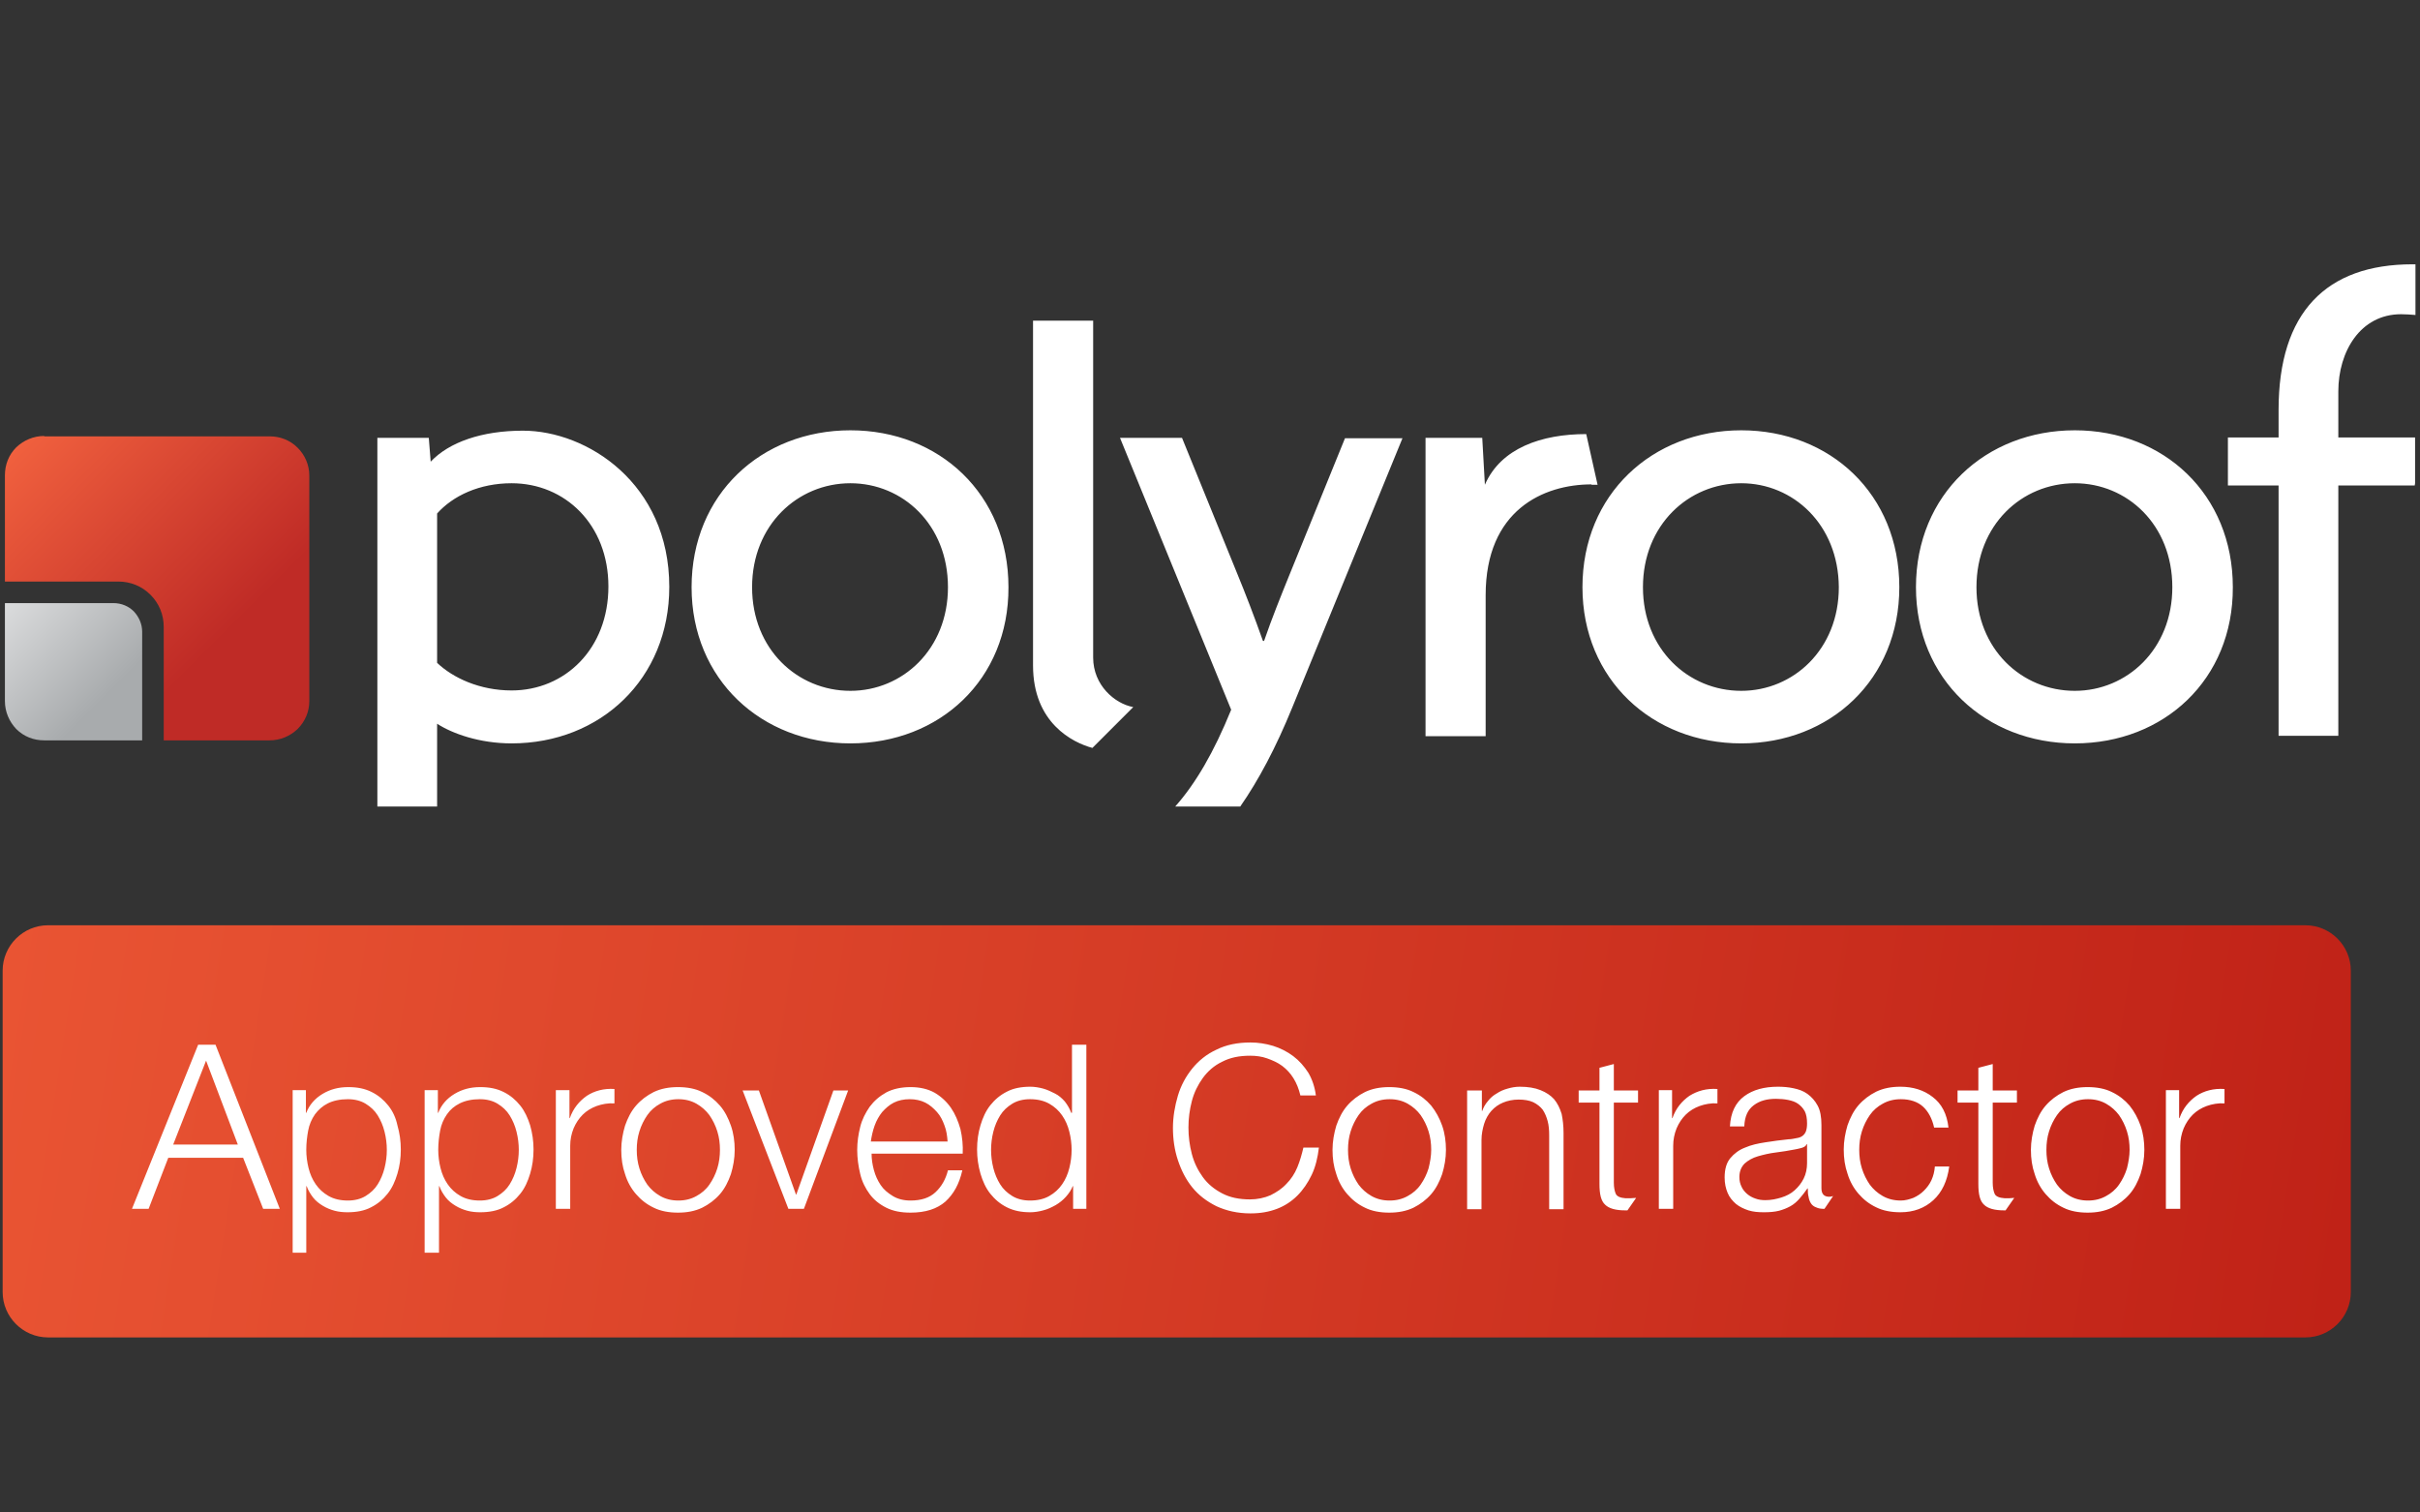
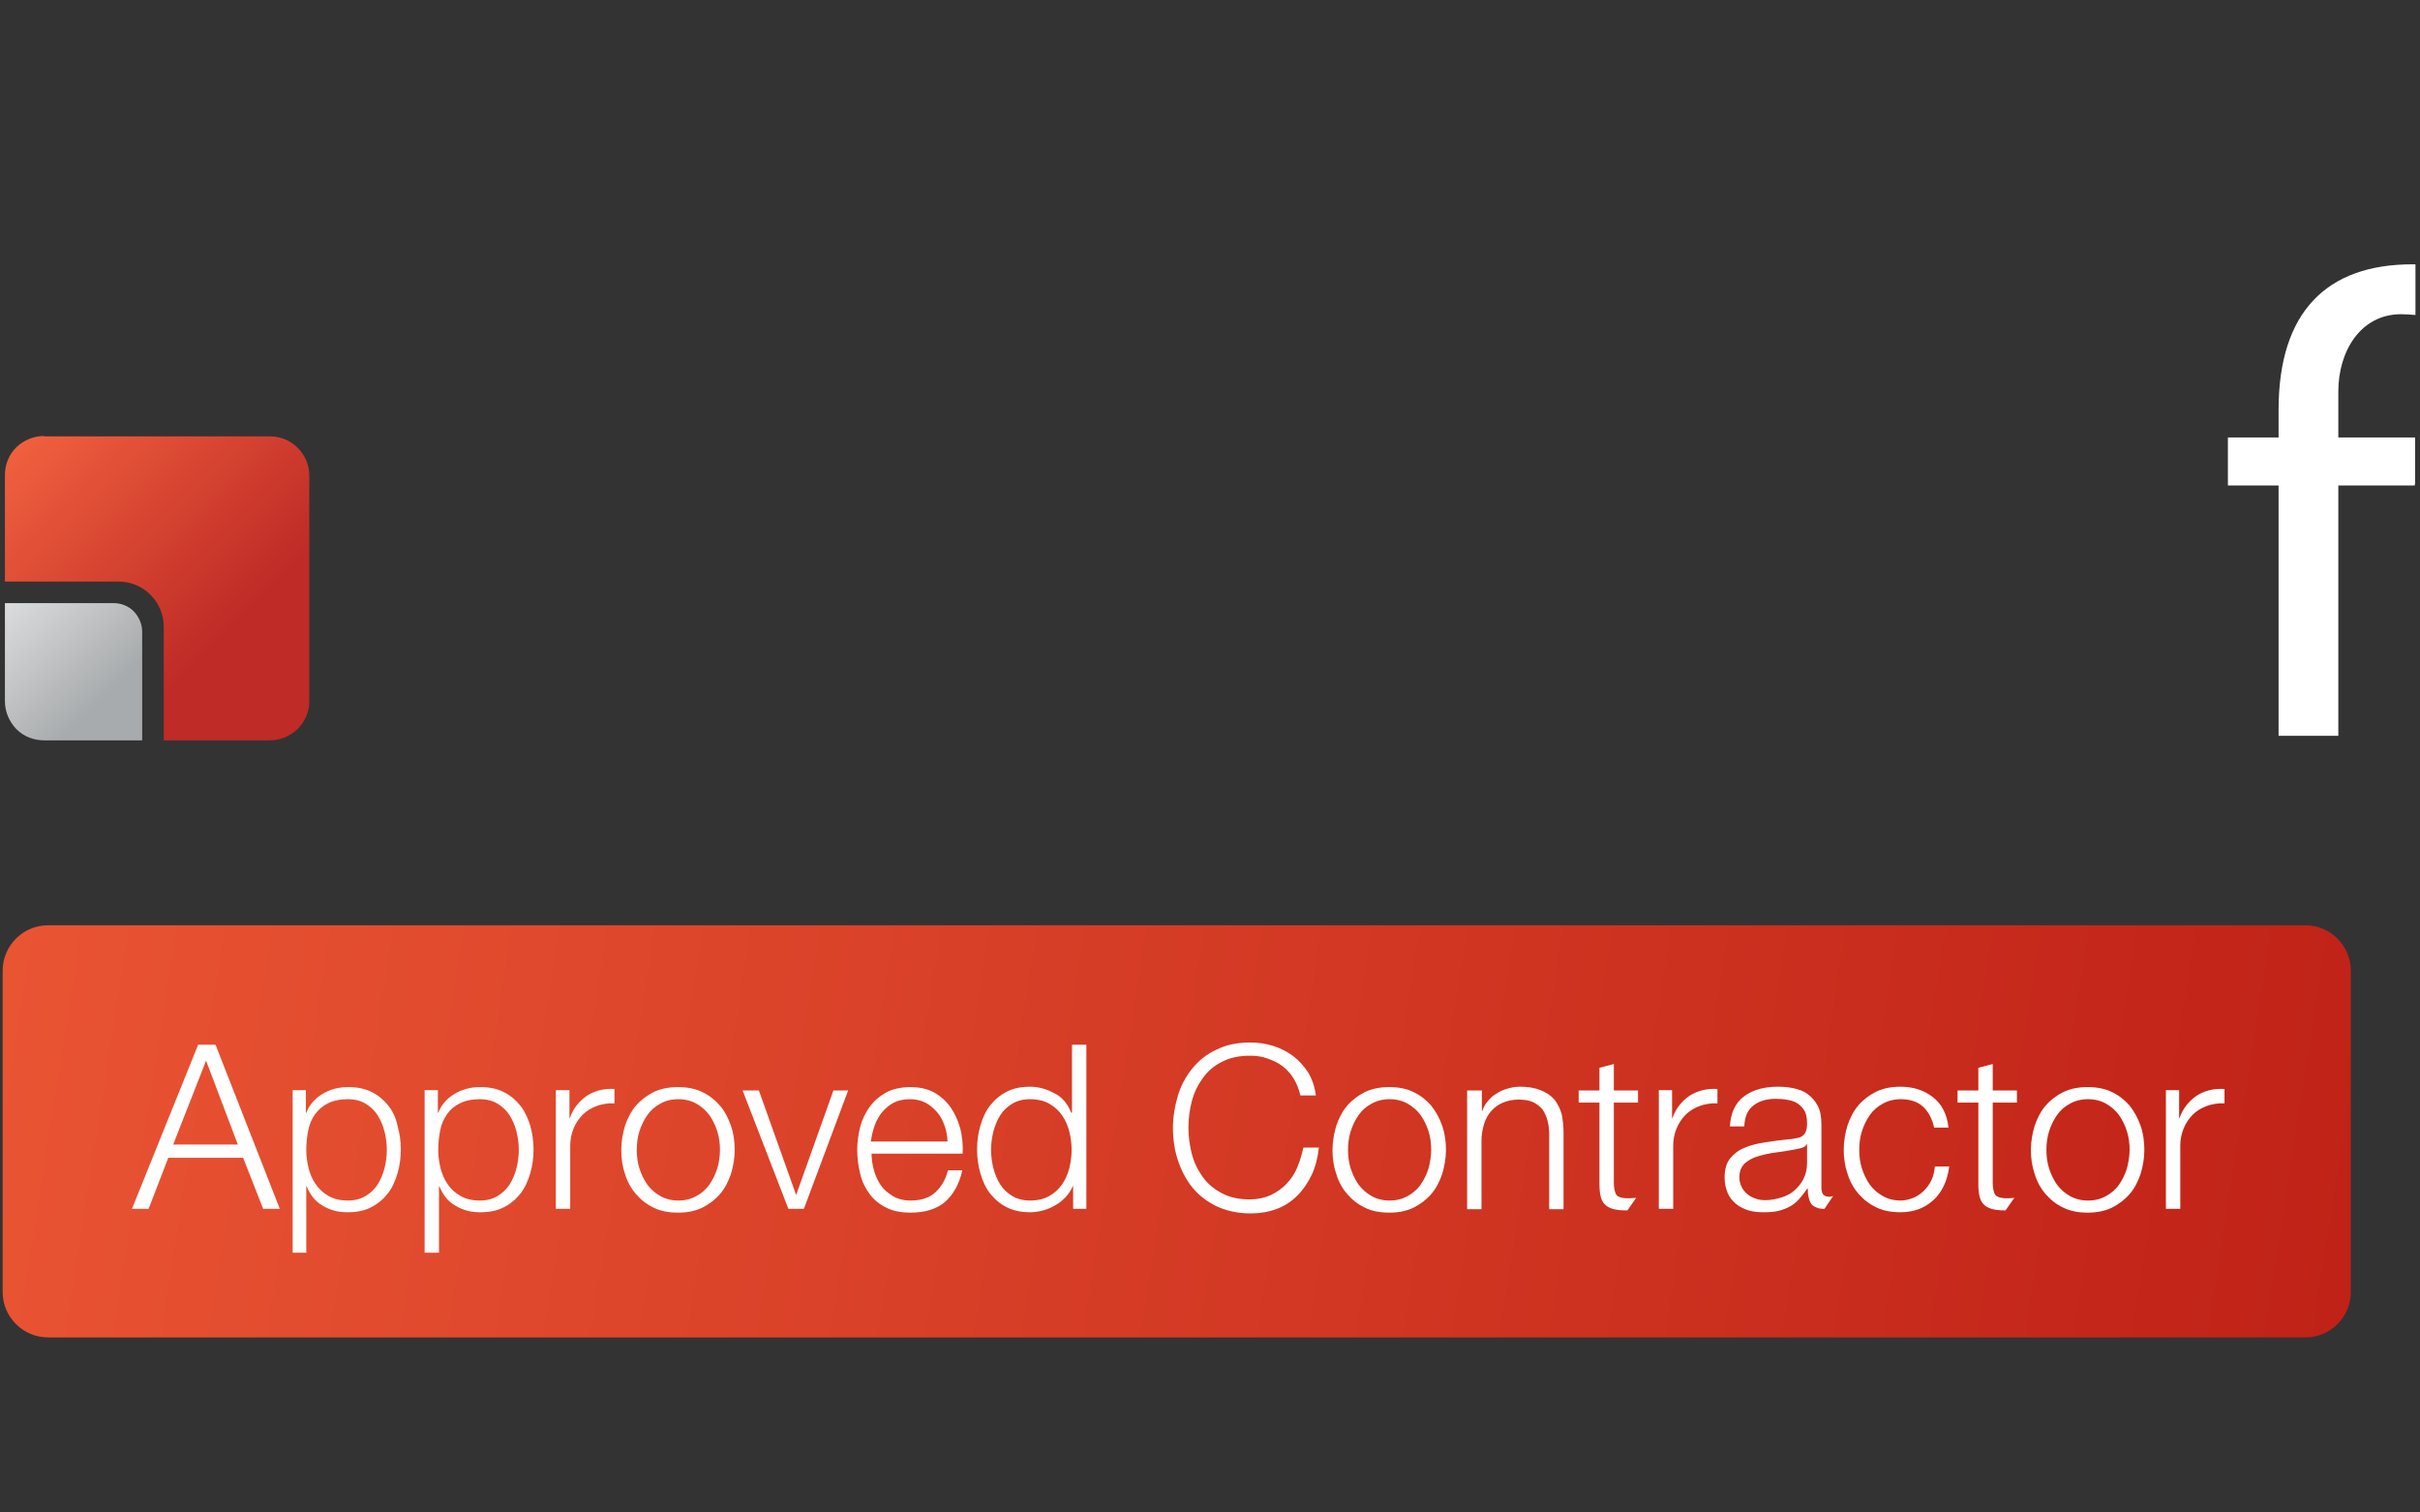
<svg xmlns="http://www.w3.org/2000/svg" xmlns:xlink="http://www.w3.org/1999/xlink" version="1.1" id="Layer_1" x="0" y="0" viewBox="0 0 640 400" xml:space="preserve">
  <rect x="0" y="0" width="640" height="400" fill="#333333" stroke="none" />
  <style>.st0{fill:#fff}.st5{fill:none}</style>
-   <path class="st0" d="M135.3 196.6c-8.5 0-15.7-2.6-19.7-5.2v21.9H99.8v-97.5h13.6l.5 6.3c4.9-5.2 13.6-8.2 24.4-8.2 16.9 0 38.7 13.9 38.7 41.3 0 24.3-18.2 41.4-41.7 41.4m0-68.8c-8.5 0-15.5 3.3-19.7 8v39.5c4.2 4 11.3 7.3 19.7 7.3 14.1 0 25.6-11 25.6-27.5 0-16.4-11.5-27.3-25.6-27.3M224.9 196.6c-23.5 0-42-16.9-42-41.3 0-24.6 18.5-41.5 42-41.5s41.8 16.9 41.8 41.5c.1 24.4-18.2 41.3-41.8 41.3m0-68.8c-13.9 0-26 11-26 27.5 0 16.4 12 27.4 26 27.4 13.8 0 25.8-11 25.8-27.4 0-16.6-12-27.5-25.8-27.5M288.9 197.8c-5.2-1.4-15.7-6.6-15.7-21.8V84.8h15.9v89.1c0 7.3 5.7 12.2 10.6 13.1l-10.8 10.8zM341.8 187c-4.4 10.8-9 19.4-13.8 26.3h-17.2c7.3-2.7 0 0 0 0 5.4-6.1 10.2-14.3 14.8-25.6l-29.4-71.9h16.4l14.6 35.9c2.1 5.1 4.5 11.3 6.8 17.8h.3c2.1-6.1 4.5-12 6.6-17.2l14.8-36.4h15.2L341.8 187zM420.9 128.1c-12.7 0-28 6.8-28 29.3v37.3H377v-78.9h15l.7 12.4c4.2-9.7 15-13.4 26.8-13.4l3 13.4h-1.6zM460.5 196.6c-23.5 0-42-16.9-42-41.3 0-24.6 18.5-41.5 42-41.5s41.8 16.9 41.8 41.5c0 24.4-18.3 41.3-41.8 41.3m0-68.8c-13.9 0-26 11-26 27.5 0 16.4 12 27.4 26 27.4 13.8 0 25.8-11 25.8-27.4-.1-16.6-12.1-27.5-25.8-27.5M548.7 196.6c-23.5 0-42-16.9-42-41.3 0-24.6 18.5-41.5 42-41.5s41.8 16.9 41.8 41.5c.1 24.4-18.2 41.3-41.8 41.3m0-68.8c-14 0-26 11-26 27.5 0 16.4 12 27.4 26 27.4 13.8 0 25.8-11 25.8-27.4 0-16.6-12-27.5-25.8-27.5" />
  <defs>
    <path id="SVGID_1_" d="M30 159.5H1.3v25.9c0 2.8 1.1 5.4 3 7.4 2 2 4.6 3 7.4 3h25.9v-28.7c0-2-.8-3.9-2.2-5.4-1.4-1.4-3.3-2.2-5.4-2.2z" />
  </defs>
  <clipPath id="SVGID_2_">
    <use xlink:href="#SVGID_1_" overflow="visible" />
  </clipPath>
  <linearGradient id="SVGID_3_" gradientUnits="userSpaceOnUse" x1="-317.507" y1="636.743" x2="-313.968" y2="636.743" gradientTransform="rotate(-135 -4156.956 3754.948) scale(14.508)">
    <stop offset="0" stop-color="#a8abad" />
    <stop offset=".296" stop-color="#a8abad" />
    <stop offset="1" stop-color="#dbdcdd" />
  </linearGradient>
  <path clip-path="url(#SVGID_2_)" fill="url(#SVGID_3_)" d="M55.8 177.7l-36.3-36.4-36.3 36.4L19.5 214z" />
  <defs>
    <path id="SVGID_4_" d="M11.7 115.3c-2.8 0-5.4 1.1-7.4 3-2 2-3 4.6-3 7.4v28.1h30c3.2 0 6.2 1.2 8.5 3.5s3.5 5.3 3.5 8.5v30h28c2.8 0 5.4-1.1 7.4-3 2-2 3.1-4.6 3.1-7.4v-59.6c0-2.8-1.1-5.4-3.1-7.4s-4.6-3-7.4-3H11.7z" />
  </defs>
  <clipPath id="SVGID_5_">
    <use xlink:href="#SVGID_4_" overflow="visible" />
  </clipPath>
  <linearGradient id="SVGID_6_" gradientUnits="userSpaceOnUse" x1="-327.62" y1="628.815" x2="-324.08" y2="628.815" gradientTransform="scale(-29.711) rotate(45 601.743 703.437)">
    <stop offset="0" stop-color="#bf2b26" />
    <stop offset=".296" stop-color="#bf2b26" />
    <stop offset="1" stop-color="#f0603e" />
  </linearGradient>
  <path clip-path="url(#SVGID_5_)" fill="url(#SVGID_6_)" d="M122 155.6L41.5 75.1l-80.4 80.5L41.5 236z" />
  <path d="M310.9 213.2H328h-17.1z" fill="#58595b" />
  <path class="st0" d="M618.4 115.7v-12.2c0-10.5 5.8-20.4 16.6-20.4 1.3 0 2.5.1 3.8.2V69.9h-.8c-22.8 0-35.4 12.7-35.4 38.5v7.3h-13.4v12.7h13.4v66.2h15.8v-66.2h20.2l.1-.6v-12.1h-20.3z" />
  <linearGradient id="SVGID_7_" gradientUnits="userSpaceOnUse" x1="618.543" y1="347.44" x2="1.712" y2="250.612">
    <stop offset="0" stop-color="#c02217" />
    <stop offset="1" stop-color="#e95433" />
  </linearGradient>
  <path d="M609.7 353.7h-597c-6.6 0-12-5.4-12-12v-85c0-6.6 5.4-12 12-12h597c6.6 0 12 5.4 12 12v85c0 6.6-5.4 12-12 12z" fill="url(#SVGID_7_)" />
-   <path class="st5" d="M134.8 294.9c-.8-1.3-1.9-2.3-3.2-3.1-1.3-.8-2.9-1.2-4.7-1.2-2.1 0-3.9.4-5.3 1.1-1.4.7-2.6 1.7-3.4 2.9s-1.4 2.6-1.8 4.3c-.3 1.6-.5 3.3-.5 5.1 0 1.6.2 3.2.6 4.8.4 1.6 1 3 1.9 4.3.9 1.3 2 2.3 3.4 3.1 1.4.8 3.1 1.2 5.1 1.2 1.8 0 3.4-.4 4.7-1.2 1.3-.8 2.4-1.8 3.2-3.1.8-1.3 1.4-2.7 1.8-4.3.4-1.6.6-3.2.6-4.8 0-1.6-.2-3.2-.6-4.8-.4-1.6-1-3-1.8-4.3zM45.8 302.7h17.1l-8.4-22.2zM280.9 294.9c-.9-1.3-2-2.3-3.4-3.1-1.4-.8-3.1-1.2-5.1-1.2-1.8 0-3.4.4-4.7 1.2-1.3.8-2.4 1.8-3.2 3.1-.8 1.3-1.4 2.7-1.8 4.3-.4 1.6-.6 3.2-.6 4.8 0 1.6.2 3.2.6 4.8.4 1.6 1 3 1.8 4.3.8 1.3 1.9 2.3 3.2 3.1 1.3.8 2.9 1.2 4.7 1.2 2 0 3.7-.4 5.1-1.2 1.4-.8 2.5-1.8 3.4-3.1.9-1.3 1.5-2.7 1.9-4.3.4-1.6.6-3.2.6-4.8 0-1.6-.2-3.2-.6-4.8-.4-1.6-1-3-1.9-4.3zM476.3 303.6c-.7.2-1.3.3-1.8.4-1.6.3-3.3.5-5 .8-1.7.2-3.3.6-4.7 1-1.4.4-2.6 1.1-3.5 1.9-.9.8-1.4 2-1.4 3.6 0 1 .2 1.8.6 2.6.4.8.9 1.4 1.5 1.9s1.4 1 2.2 1.2c.9.3 1.7.4 2.6.4 1.5 0 2.9-.2 4.2-.7 1.3-.4 2.5-1.1 3.5-1.9 1-.9 1.8-1.9 2.4-3.1.6-1.2.9-2.6.9-4.1v-5h-.1c-.2.4-.7.8-1.4 1zM247.9 294.1c-.9-1-1.9-1.9-3.1-2.5-1.2-.6-2.6-.9-4.1-.9-1.6 0-3 .3-4.2.9-1.2.6-2.2 1.5-3.1 2.5-.9 1-1.5 2.2-2 3.6s-.8 2.7-1 4.2h20.3c0-1.5-.3-2.9-.8-4.2-.5-1.4-1.1-2.5-2-3.6zM375.7 294.9c-.9-1.3-2.1-2.3-3.4-3-1.4-.8-3-1.2-4.8-1.2-1.8 0-3.4.4-4.8 1.2-1.4.8-2.5 1.8-3.4 3-.9 1.3-1.6 2.7-2.1 4.3-.5 1.6-.7 3.2-.7 4.9 0 1.7.2 3.3.7 4.9.5 1.6 1.2 3 2.1 4.3.9 1.3 2.1 2.3 3.4 3 1.4.8 3 1.2 4.8 1.2 1.8 0 3.4-.4 4.8-1.2 1.4-.8 2.5-1.8 3.4-3 .9-1.3 1.6-2.7 2.1-4.3.5-1.6.7-3.2.7-4.9 0-1.7-.2-3.3-.7-4.9-.5-1.6-1.2-3.1-2.1-4.3zM187.6 294.9c-.9-1.3-2.1-2.3-3.4-3-1.4-.8-3-1.2-4.8-1.2-1.8 0-3.4.4-4.8 1.2-1.4.8-2.5 1.8-3.4 3-.9 1.3-1.6 2.7-2.1 4.3-.5 1.6-.7 3.2-.7 4.9 0 1.7.2 3.3.7 4.9.5 1.6 1.2 3 2.1 4.3.9 1.3 2.1 2.3 3.4 3 1.4.8 3 1.2 4.8 1.2 1.8 0 3.4-.4 4.8-1.2 1.4-.8 2.5-1.8 3.4-3 .9-1.3 1.6-2.7 2.1-4.3.5-1.6.7-3.2.7-4.9 0-1.7-.2-3.3-.7-4.9-.5-1.6-1.2-3.1-2.1-4.3zM560.4 294.9c-.9-1.3-2.1-2.3-3.4-3-1.4-.8-3-1.2-4.8-1.2s-3.4.4-4.8 1.2c-1.4.8-2.5 1.8-3.4 3-.9 1.3-1.6 2.7-2.1 4.3-.5 1.6-.7 3.2-.7 4.9 0 1.7.2 3.3.7 4.9.5 1.6 1.2 3 2.1 4.3.9 1.3 2.1 2.3 3.4 3 1.4.8 3 1.2 4.8 1.2s3.4-.4 4.8-1.2c1.4-.8 2.5-1.8 3.4-3 .9-1.3 1.6-2.7 2.1-4.3.5-1.6.7-3.2.7-4.9 0-1.7-.2-3.3-.7-4.9-.5-1.6-1.2-3.1-2.1-4.3zM99.9 294.9c-.8-1.3-1.9-2.3-3.2-3.1-1.3-.8-2.9-1.2-4.7-1.2-2.1 0-3.9.4-5.3 1.1-1.4.7-2.6 1.7-3.4 2.9-.9 1.2-1.4 2.6-1.8 4.3-.3 1.6-.5 3.3-.5 5.1 0 1.6.2 3.2.6 4.8.4 1.6 1 3 1.9 4.3.9 1.3 2 2.3 3.4 3.1 1.4.8 3.1 1.2 5.1 1.2 1.8 0 3.4-.4 4.7-1.2 1.3-.8 2.4-1.8 3.2-3.1.8-1.3 1.4-2.7 1.8-4.3.4-1.6.6-3.2.6-4.8 0-1.6-.2-3.2-.6-4.8-.3-1.6-1-3-1.8-4.3z" />
  <path class="st0" d="M52.4 276.3l-17.5 43.4h4.4l5.2-13.5h19.8l5.3 13.5H74l-17-43.4h-4.6zm-6.6 26.4l8.7-22.2 8.4 22.2H45.8zM102.7 292.4c-1.2-1.5-2.6-2.7-4.4-3.6-1.8-.9-3.8-1.3-6.2-1.3-2.6 0-4.8.6-6.8 1.8-2 1.2-3.5 2.9-4.3 5h-.1v-6h-3.5v43H81v-17.6h.1c.4 1.1 1 2.1 1.7 3 .7.9 1.6 1.6 2.6 2.2 1 .6 2 1 3.1 1.3 1.1.3 2.3.4 3.4.4 2.4 0 4.5-.4 6.2-1.3 1.8-.9 3.2-2.1 4.4-3.6 1.2-1.5 2-3.3 2.6-5.3.6-2 .9-4.1.9-6.4 0-2.2-.3-4.3-.9-6.4-.4-1.9-1.2-3.7-2.4-5.2zm-1 16.5c-.4 1.6-1 3-1.8 4.3-.8 1.3-1.9 2.3-3.2 3.1-1.3.8-2.9 1.2-4.7 1.2-2 0-3.7-.4-5.1-1.2-1.4-.8-2.5-1.8-3.4-3.1-.9-1.3-1.5-2.7-1.9-4.3-.4-1.6-.6-3.2-.6-4.8 0-1.8.2-3.5.5-5.1.3-1.6.9-3 1.8-4.3.9-1.2 2-2.2 3.4-2.9 1.4-.7 3.2-1.1 5.3-1.1 1.8 0 3.4.4 4.7 1.2 1.3.8 2.4 1.8 3.2 3.1.8 1.3 1.4 2.7 1.8 4.3.4 1.6.6 3.2.6 4.8 0 1.6-.2 3.2-.6 4.8zM137.6 292.4c-1.2-1.5-2.6-2.7-4.4-3.6-1.8-.9-3.8-1.3-6.2-1.3-2.6 0-4.8.6-6.8 1.8s-3.5 2.9-4.3 5h-.1v-6h-3.5v43h3.8v-17.6h.1c.4 1.1 1 2.1 1.7 3 .7.9 1.6 1.6 2.6 2.2 1 .6 2 1 3.1 1.3 1.1.3 2.3.4 3.4.4 2.4 0 4.5-.4 6.2-1.3 1.8-.9 3.2-2.1 4.4-3.6 1.2-1.5 2-3.3 2.6-5.3.6-2 .9-4.1.9-6.4 0-2.2-.3-4.3-.9-6.4-.6-1.9-1.4-3.7-2.6-5.2zm-1 16.5c-.4 1.6-1 3-1.8 4.3-.8 1.3-1.9 2.3-3.2 3.1-1.3.8-2.9 1.2-4.7 1.2-2 0-3.7-.4-5.1-1.2-1.4-.8-2.5-1.8-3.4-3.1-.9-1.3-1.5-2.7-1.9-4.3-.4-1.6-.6-3.2-.6-4.8 0-1.8.2-3.5.5-5.1.3-1.6.9-3 1.8-4.3s2-2.2 3.4-2.9c1.4-.7 3.2-1.1 5.3-1.1 1.8 0 3.4.4 4.7 1.2 1.3.8 2.4 1.8 3.2 3.1.8 1.3 1.4 2.7 1.8 4.3.4 1.6.6 3.2.6 4.8 0 1.6-.2 3.2-.6 4.8zM155.2 289.8c-2 1.4-3.6 3.3-4.5 5.9h-.1v-7.4H147v31.4h3.8V303c0-1.6.3-3.1.9-4.6.6-1.4 1.4-2.6 2.4-3.6s2.3-1.8 3.7-2.3c1.4-.5 3-.8 4.7-.7V288c-2.8-.2-5.3.5-7.3 1.8zM190.4 292.4c-1.3-1.5-2.8-2.7-4.7-3.6-1.8-.9-4-1.3-6.4-1.3-2.4 0-4.5.4-6.4 1.3-1.8.9-3.4 2.1-4.7 3.6-1.3 1.5-2.2 3.3-2.9 5.3-.6 2-1 4.2-1 6.4 0 2.3.3 4.4 1 6.4.6 2 1.6 3.8 2.9 5.3 1.3 1.5 2.8 2.7 4.7 3.6 1.8.9 4 1.3 6.4 1.3 2.4 0 4.5-.4 6.4-1.3 1.8-.9 3.4-2.1 4.7-3.6 1.3-1.5 2.2-3.3 2.9-5.3.6-2 1-4.1 1-6.4 0-2.2-.3-4.4-1-6.4s-1.6-3.8-2.9-5.3zm-.7 16.6c-.5 1.6-1.2 3-2.1 4.3-.9 1.3-2.1 2.3-3.4 3-1.4.8-3 1.2-4.8 1.2-1.8 0-3.4-.4-4.8-1.2-1.4-.8-2.5-1.8-3.4-3-.9-1.3-1.6-2.7-2.1-4.3-.5-1.6-.7-3.2-.7-4.9 0-1.7.2-3.3.7-4.9.5-1.6 1.2-3 2.1-4.3.9-1.3 2.1-2.3 3.4-3 1.4-.8 3-1.2 4.8-1.2 1.8 0 3.4.4 4.8 1.2 1.4.8 2.5 1.8 3.4 3 .9 1.3 1.6 2.7 2.1 4.3.5 1.6.7 3.2.7 4.9 0 1.6-.2 3.3-.7 4.9zM210.6 315.9h-.1l-9.8-27.5h-4.3l12.1 31.3h4.1l11.7-31.3h-3.9zM251.5 293c-1.1-1.6-2.6-3-4.3-4-1.8-1-3.9-1.5-6.4-1.5-2.5 0-4.7.5-6.4 1.4-1.8 1-3.2 2.2-4.4 3.8-1.1 1.6-2 3.3-2.5 5.3s-.8 4-.8 6.1c0 2.2.3 4.3.8 6.4s1.4 3.8 2.5 5.3 2.6 2.7 4.4 3.6c1.8.9 3.9 1.3 6.4 1.3 4 0 7-1 9.2-2.9 2.2-2 3.7-4.7 4.5-8.3h-3.8c-.6 2.4-1.7 4.3-3.3 5.8s-3.8 2.2-6.6 2.2c-1.8 0-3.4-.4-4.7-1.2-1.3-.8-2.4-1.7-3.2-2.9-.8-1.2-1.4-2.5-1.8-4-.4-1.5-.6-2.9-.6-4.3h24.1c.1-2.2-.1-4.3-.6-6.5-.6-2.1-1.4-4-2.5-5.6zm-21.2 8.9c.2-1.4.5-2.8 1-4.2.5-1.4 1.2-2.6 2-3.6.9-1 1.9-1.9 3.1-2.5 1.2-.6 2.6-.9 4.2-.9 1.5 0 2.9.3 4.1.9 1.2.6 2.2 1.5 3.1 2.5.9 1 1.5 2.2 2 3.6.5 1.3.7 2.7.8 4.2h-20.3zM283.4 294.3h-.1c-.4-1.1-1-2.1-1.7-3-.8-.9-1.6-1.6-2.6-2.1s-2-1-3.1-1.3c-1.1-.3-2.3-.5-3.4-.5-2.4 0-4.5.4-6.2 1.3-1.8.9-3.2 2.1-4.4 3.6-1.2 1.5-2 3.3-2.6 5.3-.6 2-.9 4.1-.9 6.4 0 2.2.3 4.3.9 6.4.6 2 1.4 3.8 2.6 5.3 1.2 1.5 2.6 2.7 4.4 3.6 1.8.9 3.8 1.3 6.2 1.3 1.1 0 2.3-.2 3.4-.5 1.2-.3 2.2-.8 3.3-1.4 1-.6 1.9-1.3 2.7-2.2.8-.9 1.4-1.8 1.8-2.8h.1v6h3.5v-43.4h-3.8v18zm-.6 14.6c-.4 1.6-1 3-1.9 4.3-.9 1.3-2 2.3-3.4 3.1-1.4.8-3.1 1.2-5.1 1.2-1.8 0-3.4-.4-4.7-1.2-1.3-.8-2.4-1.8-3.2-3.1-.8-1.3-1.4-2.7-1.8-4.3-.4-1.6-.6-3.2-.6-4.8 0-1.6.2-3.2.6-4.8.4-1.6 1-3 1.8-4.3.8-1.3 1.9-2.3 3.2-3.1 1.3-.8 2.9-1.2 4.7-1.2 2 0 3.7.4 5.1 1.2 1.4.8 2.5 1.8 3.4 3.1.9 1.3 1.5 2.7 1.9 4.3.4 1.6.6 3.2.6 4.8 0 1.6-.2 3.2-.6 4.8zM343.1 308.7c-.7 1.7-1.7 3.2-2.9 4.4-1.2 1.3-2.6 2.2-4.2 3-1.6.7-3.5 1.1-5.4 1.1-2.9 0-5.3-.5-7.4-1.6-2.1-1.1-3.8-2.5-5.1-4.3-1.3-1.8-2.3-3.8-2.9-6.1-.6-2.3-.9-4.6-.9-7 0-2.4.3-4.7.9-7 .6-2.3 1.6-4.3 2.9-6.1 1.3-1.8 3-3.3 5.1-4.3 2.1-1.1 4.5-1.6 7.4-1.6 1.6 0 3.1.2 4.5.7 1.4.5 2.8 1.1 4 2 1.2.9 2.2 2 3 3.3.8 1.3 1.4 2.8 1.8 4.5h4.1c-.3-2.3-1-4.3-2-6-1.1-1.7-2.4-3.2-4-4.4-1.6-1.2-3.4-2.1-5.3-2.7-2-.6-4-.9-6-.9-3.4 0-6.4.6-9 1.9-2.6 1.2-4.7 2.9-6.4 5-1.7 2.1-3 4.5-3.8 7.2s-1.3 5.6-1.3 8.5.4 5.8 1.3 8.5 2.1 5.1 3.8 7.2c1.7 2.1 3.8 3.7 6.4 5 2.6 1.2 5.6 1.9 9 1.9 2.6 0 4.9-.4 7-1.2 2.1-.8 3.9-2 5.4-3.5 1.5-1.5 2.8-3.4 3.8-5.5s1.6-4.6 1.9-7.2h-4.1c-.4 1.7-.9 3.5-1.6 5.2zM378.5 292.4c-1.3-1.5-2.8-2.7-4.7-3.6-1.8-.9-4-1.3-6.4-1.3-2.4 0-4.5.4-6.4 1.3-1.8.9-3.4 2.1-4.7 3.6-1.3 1.5-2.2 3.3-2.9 5.3-.6 2-1 4.2-1 6.4 0 2.3.3 4.4 1 6.4.6 2 1.6 3.8 2.9 5.3 1.3 1.5 2.8 2.7 4.7 3.6 1.8.9 4 1.3 6.4 1.3 2.4 0 4.5-.4 6.4-1.3 1.8-.9 3.4-2.1 4.7-3.6 1.3-1.5 2.2-3.3 2.9-5.3.6-2 1-4.1 1-6.4 0-2.2-.3-4.4-1-6.4s-1.7-3.8-2.9-5.3zm-.7 16.6c-.5 1.6-1.2 3-2.1 4.3-.9 1.3-2.1 2.3-3.4 3-1.4.8-3 1.2-4.8 1.2-1.8 0-3.4-.4-4.8-1.2-1.4-.8-2.5-1.8-3.4-3-.9-1.3-1.6-2.7-2.1-4.3-.5-1.6-.7-3.2-.7-4.9 0-1.7.2-3.3.7-4.9.5-1.6 1.2-3 2.1-4.3.9-1.3 2.1-2.3 3.4-3 1.4-.8 3-1.2 4.8-1.2 1.8 0 3.4.4 4.8 1.2 1.4.8 2.5 1.8 3.4 3 .9 1.3 1.6 2.7 2.1 4.3.5 1.6.7 3.2.7 4.9 0 1.6-.3 3.3-.7 4.9zM411 290.7c-.9-1-2.1-1.8-3.6-2.4-1.5-.6-3.3-.9-5.5-.9-1.1 0-2.2.2-3.2.5-1.1.3-2 .7-2.9 1.3-.9.5-1.7 1.2-2.3 2-.7.8-1.2 1.7-1.5 2.6h-.1v-5.4H388v31.4h3.8v-18.3c0-1.5.3-3 .7-4.3.4-1.3 1.1-2.5 1.9-3.4.9-1 1.9-1.7 3.1-2.2s2.6-.8 4.1-.8c1.5 0 2.8.2 3.9.7 1 .5 1.9 1.2 2.5 2 .6.9 1 1.9 1.3 3s.4 2.4.4 3.7v19.6h3.8v-20.2c0-1.9-.2-3.5-.5-5-.5-1.6-1.1-2.8-2-3.9zM427.3 315.7c-.3-.7-.5-1.7-.5-2.9v-21.2h6.4v-3.2h-6.4v-7l-3.8 1v6h-5.5v3.2h5.5v21.5c0 2.7.4 4.5 1.5 5.5 1 1 2.8 1.5 5.3 1.5h.6l2.3-3.3c-.9.1-1.9.1-2.8.1-1.4-.1-2.3-.5-2.6-1.2zM446.8 289.8c-2 1.4-3.6 3.3-4.5 5.9h-.1v-7.4h-3.5v31.4h3.8V303c0-1.6.3-3.1.9-4.6.6-1.4 1.4-2.6 2.4-3.6s2.3-1.8 3.7-2.3c1.4-.5 3-.8 4.7-.7V288c-2.9-.2-5.3.5-7.4 1.8zM481.7 314.2v-16.7c0-2.1-.3-3.8-1-5.1-.7-1.3-1.6-2.3-2.7-3.1s-2.3-1.2-3.7-1.5c-1.4-.3-2.8-.4-4.1-.4-3.6 0-6.6.8-8.9 2.5-2.3 1.7-3.6 4.3-3.8 8h3.8c.1-2.6.9-4.4 2.5-5.6 1.6-1.2 3.5-1.7 5.9-1.7 1.1 0 2.2.1 3.2.3 1 .2 1.9.5 2.6 1 .7.5 1.3 1.1 1.8 2 .4.8.6 1.9.6 3.2 0 .9-.1 1.5-.3 2.1-.2.5-.5.9-.9 1.2-.4.3-.9.5-1.6.6-.6.1-1.3.3-2.1.3-2.1.2-4.1.5-6.1.8-2 .3-3.8.7-5.4 1.4-1.6.6-2.9 1.6-3.9 2.8-1 1.2-1.5 2.9-1.5 5.1 0 1.6.3 2.9.8 4.1.5 1.2 1.3 2.1 2.2 2.9 1 .8 2.1 1.3 3.3 1.7 1.3.4 2.6.5 4.1.5 1.5 0 2.8-.1 4-.4 1.1-.3 2.1-.7 3-1.2.9-.5 1.7-1.2 2.4-2s1.4-1.7 2.1-2.7h.1c0 .8 0 1.5.2 2.2.1.7.3 1.2.6 1.7s.8.9 1.4 1.1c.6.3 1.3.4 2.2.4l2.3-3.4c-.3.1-.6.2-1 .2-1.4 0-2.1-.7-2.1-2.3zm-3.8-6.6c0 1.5-.3 2.9-.9 4.1-.6 1.2-1.4 2.2-2.4 3.1-1 .9-2.2 1.5-3.5 1.9-1.3.4-2.7.7-4.2.7-.9 0-1.8-.1-2.6-.4-.9-.3-1.6-.7-2.2-1.2-.6-.5-1.2-1.2-1.5-1.9-.4-.8-.6-1.6-.6-2.6 0-1.5.5-2.7 1.4-3.6.9-.8 2.1-1.5 3.5-1.9 1.4-.4 3-.8 4.7-1 1.7-.2 3.4-.5 5-.8.5-.1 1.1-.2 1.8-.4s1.2-.5 1.4-1h.1v5zM510.8 312.1c-.5 1.1-1.2 2-2 2.8-.8.8-1.7 1.4-2.8 1.9-1.1.4-2.2.7-3.3.7-1.8 0-3.4-.4-4.8-1.2-1.4-.8-2.5-1.8-3.4-3-.9-1.3-1.6-2.7-2.1-4.3-.5-1.6-.7-3.2-.7-4.9 0-1.7.2-3.3.7-4.9.5-1.6 1.2-3 2.1-4.3s2.1-2.3 3.4-3c1.4-.8 3-1.2 4.8-1.2 2.5 0 4.5.7 5.9 2 1.4 1.3 2.4 3.2 2.9 5.5h3.8c-.4-3.6-1.8-6.3-4.2-8.1-2.3-1.8-5.2-2.7-8.5-2.7-2.4 0-4.5.4-6.4 1.3-1.8.9-3.4 2.1-4.7 3.6-1.3 1.5-2.2 3.3-2.9 5.3-.6 2-1 4.2-1 6.4 0 2.3.3 4.4 1 6.4.6 2 1.6 3.8 2.9 5.3 1.3 1.5 2.8 2.7 4.7 3.6 1.8.9 4 1.3 6.4 1.3 3.5 0 6.4-1.1 8.7-3.2 2.3-2.1 3.7-5.1 4.2-8.9h-3.8c-.1 1.3-.4 2.5-.9 3.6zM527.5 315.7c-.3-.7-.5-1.7-.5-2.9v-21.2h6.4v-3.2H527v-7l-3.8 1v6h-5.5v3.2h5.5v21.5c0 2.7.4 4.5 1.5 5.5 1 1 2.8 1.5 5.3 1.5h.4l2.3-3.3c-.8.1-1.7.1-2.5.1-1.5-.1-2.4-.5-2.7-1.2zM563.2 292.4c-1.3-1.5-2.8-2.7-4.7-3.6-1.8-.9-4-1.3-6.4-1.3-2.4 0-4.5.4-6.4 1.3-1.8.9-3.4 2.1-4.7 3.6-1.3 1.5-2.2 3.3-2.9 5.3-.6 2-1 4.2-1 6.4 0 2.3.3 4.4 1 6.4.6 2 1.6 3.8 2.9 5.3 1.3 1.5 2.8 2.7 4.7 3.6 1.8.9 4 1.3 6.4 1.3 2.4 0 4.5-.4 6.4-1.3 1.8-.9 3.4-2.1 4.7-3.6 1.3-1.5 2.2-3.3 2.9-5.3.6-2 1-4.1 1-6.4 0-2.2-.3-4.4-1-6.4s-1.7-3.8-2.9-5.3zm-.7 16.6c-.5 1.6-1.2 3-2.1 4.3-.9 1.3-2.1 2.3-3.4 3-1.4.8-3 1.2-4.8 1.2s-3.4-.4-4.8-1.2c-1.4-.8-2.5-1.8-3.4-3-.9-1.3-1.6-2.7-2.1-4.3-.5-1.6-.7-3.2-.7-4.9 0-1.7.2-3.3.7-4.9.5-1.6 1.2-3 2.1-4.3.9-1.3 2.1-2.3 3.4-3 1.4-.8 3-1.2 4.8-1.2s3.4.4 4.8 1.2c1.4.8 2.5 1.8 3.4 3 .9 1.3 1.6 2.7 2.1 4.3.5 1.6.7 3.2.7 4.9 0 1.6-.3 3.3-.7 4.9zM580.9 289.8c-2 1.4-3.6 3.3-4.5 5.9h-.1v-7.4h-3.5v31.4h3.8V303c0-1.6.3-3.1.9-4.6.6-1.4 1.4-2.6 2.4-3.6s2.3-1.8 3.7-2.3c1.4-.5 3-.8 4.7-.7V288c-2.9-.2-5.4.5-7.4 1.8z" />
</svg>